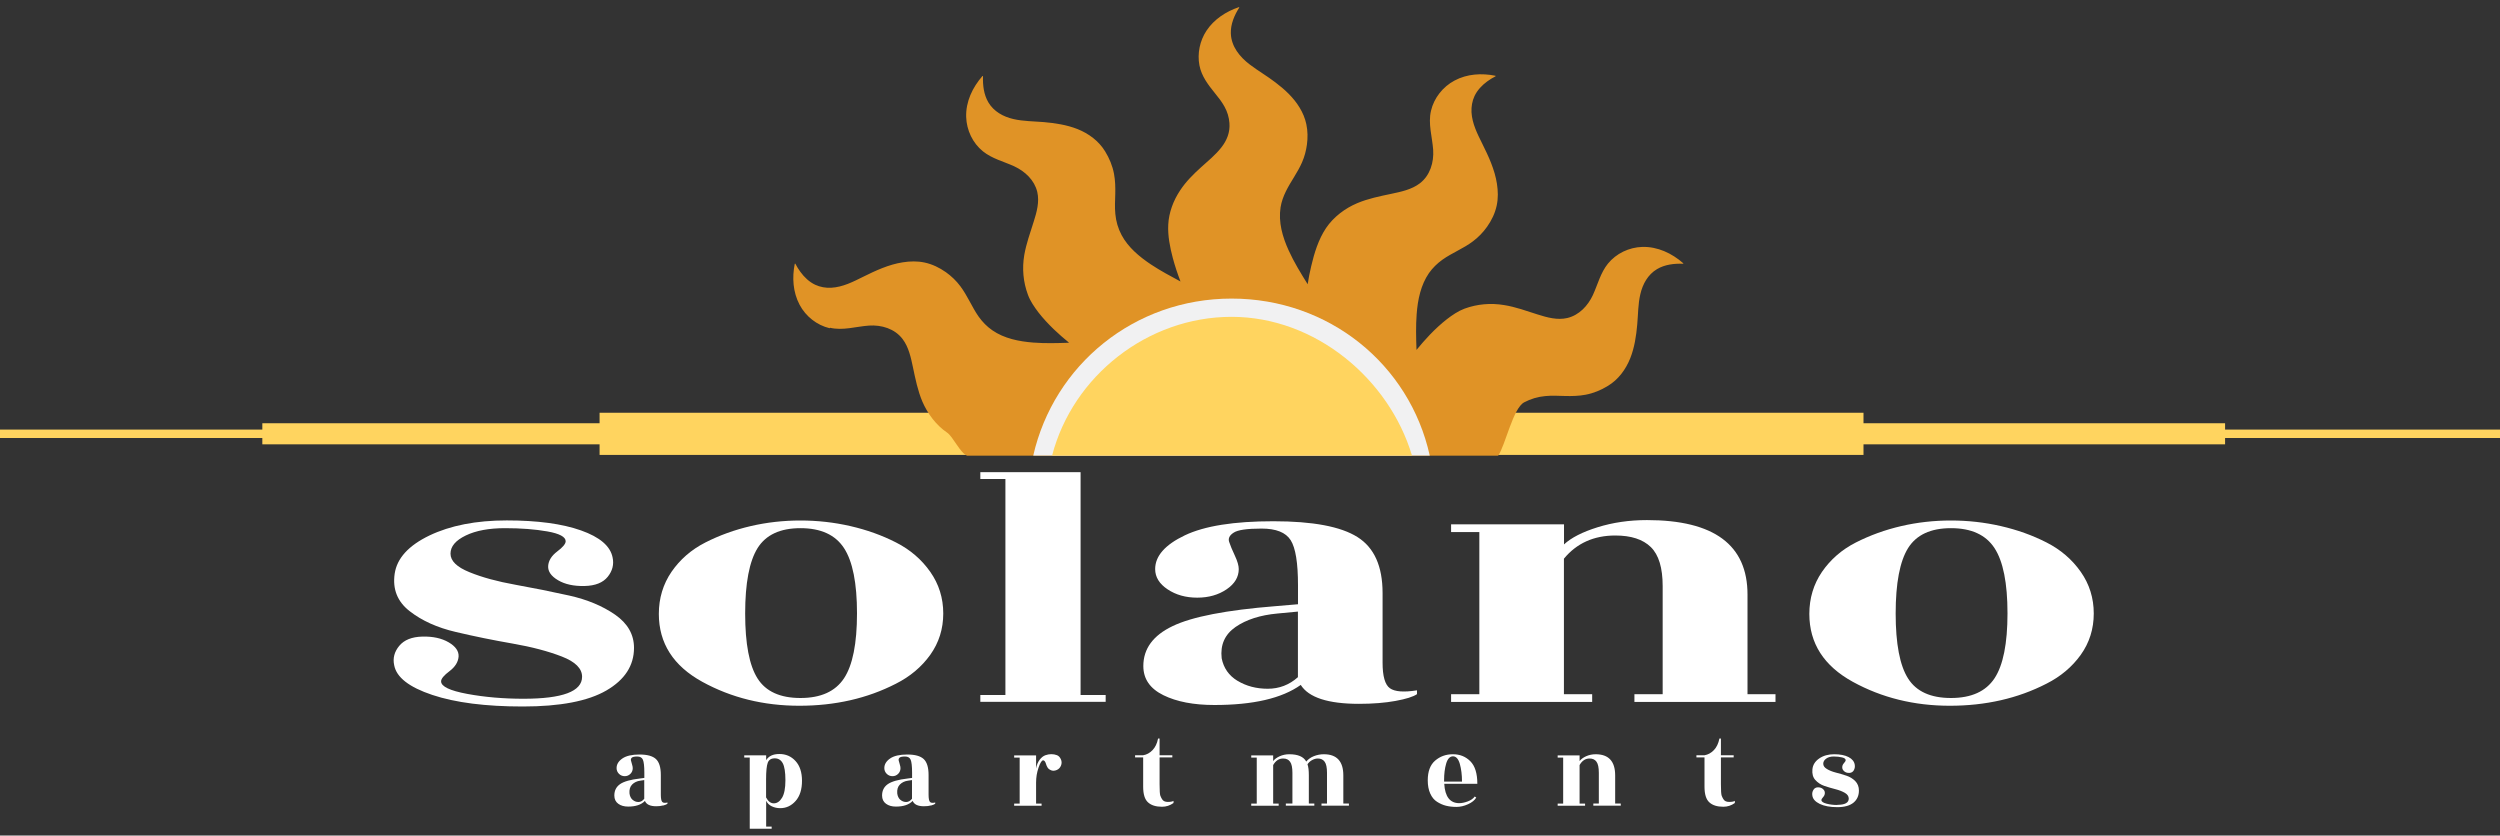
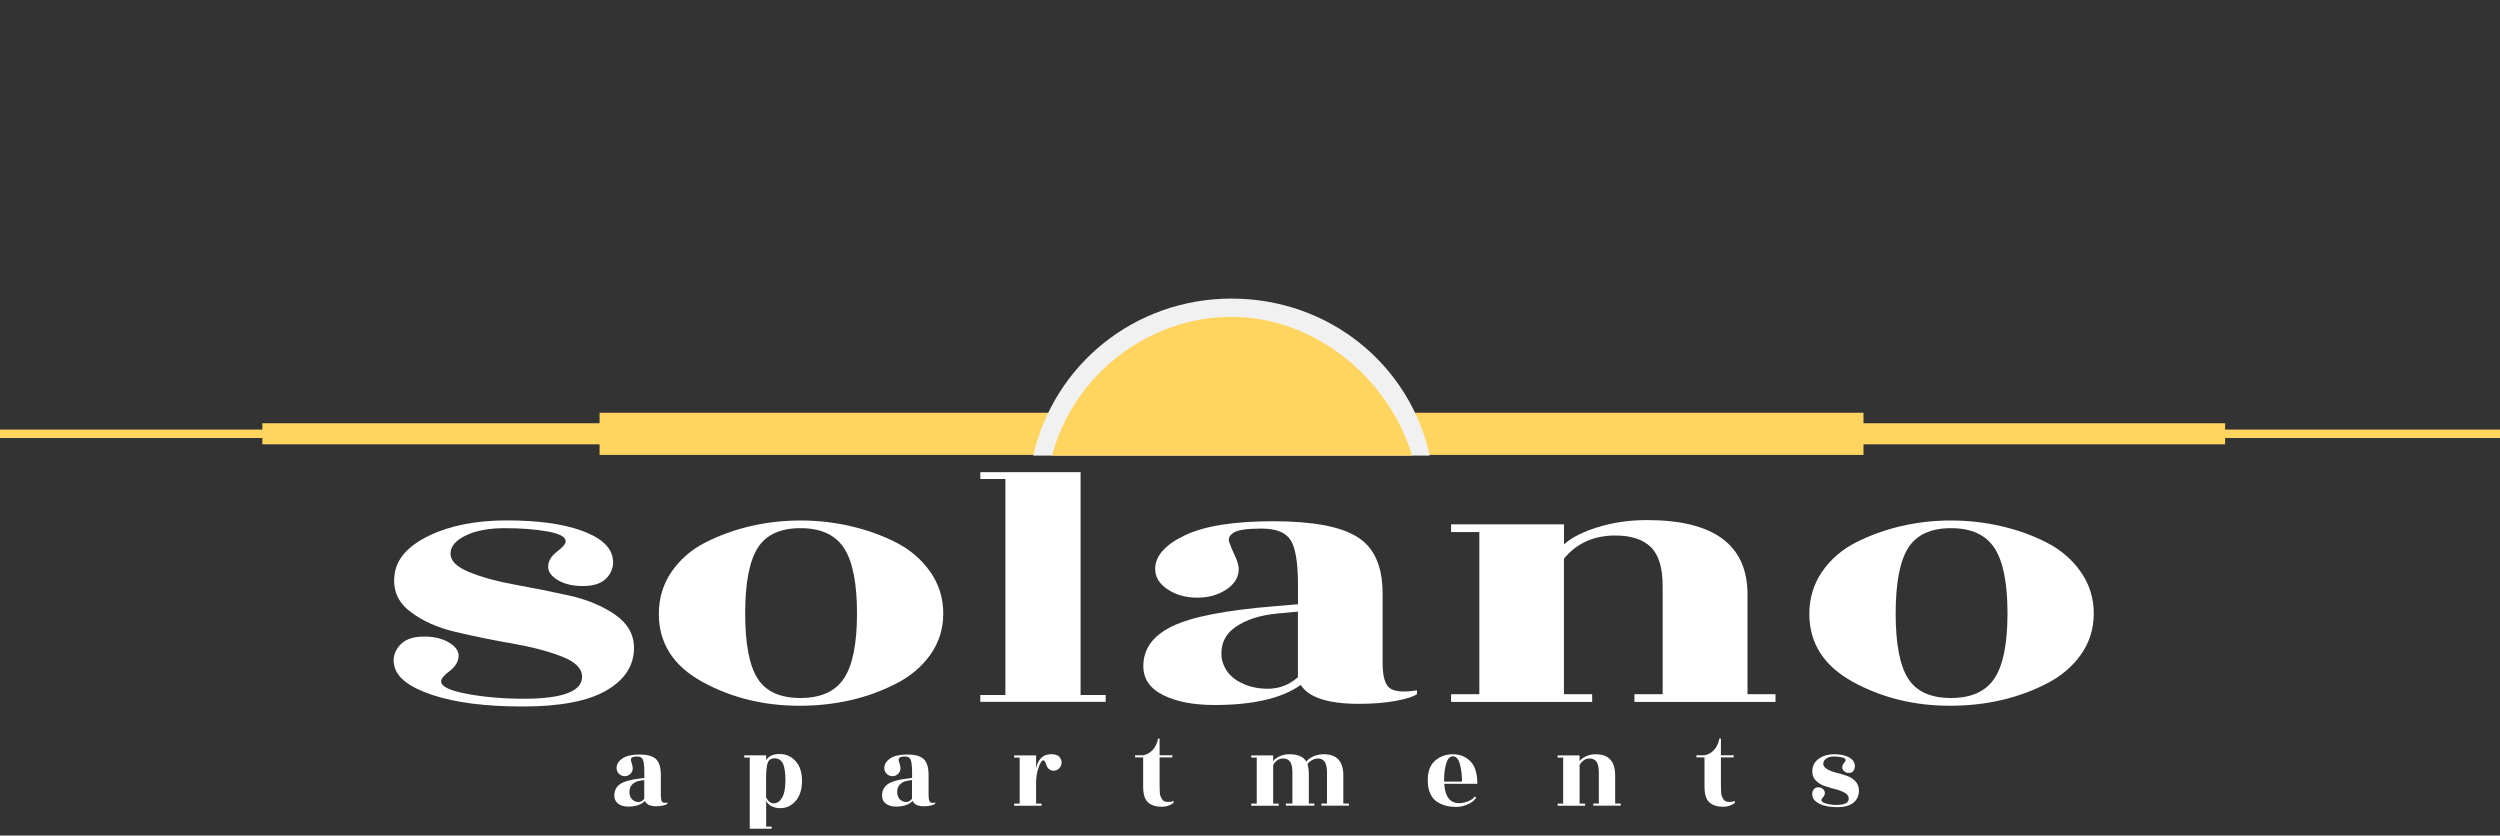
<svg xmlns="http://www.w3.org/2000/svg" id="logos" viewBox="0 0 300 100.26">
  <rect x="0" y="0" width="300" height="100.26" fill="#333333" stroke="none" />
  <defs>
    <style>
      .cls-1 {
        fill: #f1f1f2;
      }

      .cls-1, .cls-2, .cls-3, .cls-4 {
        stroke-width: 0px;
      }

      .cls-2 {
        fill: #ffd45f;
      }

      .cls-3 {
        fill: #e09326;
      }

      .cls-4 {
        fill: #fff;
      }
    </style>
  </defs>
  <rect class="cls-2" y="51.55" width="300" height="1.01" />
  <rect class="cls-2" x="31.48" y="50.79" width="235.53" height="2.53" />
  <rect class="cls-2" x="71.95" y="49.53" width="151.67" height="5.06" />
-   <path class="cls-3" d="M99.59,39.33c1.57.37,3.12-.15,4.69-.26,1.5-.1,3.08.37,4.02,1.6.75.98,1.01,2.25,1.26,3.43.29,1.39.57,2.77,1.12,4.08.63,1.46,1.65,2.84,2.98,3.74.7.47,1.58,2.47,2.39,2.76h63.73c.87-1.25,1.77-5.68,3.12-6.4.79-.42,1.65-.67,2.53-.75.8-.08,1.6-.03,2.4-.01.81.02,1.62,0,2.43-.15.96-.18,1.87-.56,2.7-1.07,1.25-.76,2.13-1.96,2.67-3.31.51-1.29.72-2.69.84-4.07.11-1.2.09-2.43.37-3.61.28-1.22.9-2.36,2.01-3.02.93-.55,2.06-.68,3.12-.64.04,0,.05-.04.02-.06-1.36-1.2-3.08-2.01-4.92-1.96-1.58.05-3.12.78-4.12,2.01-.89,1.1-1.22,2.5-1.8,3.76-.6,1.29-1.65,2.42-3.07,2.76-1.18.28-2.42-.06-3.55-.42-1.33-.42-2.65-.91-4.03-1.13-1.61-.27-3.23-.13-4.76.43-.77.29-1.47.77-2.12,1.27-.72.56-1.39,1.19-2.02,1.84-.56.59-1.1,1.2-1.62,1.84-.05-1.44-.09-2.87.02-4.31.13-1.71.49-3.47,1.47-4.9.45-.64,1.01-1.18,1.64-1.63.58-.41,1.21-.74,1.83-1.08.62-.33,1.24-.68,1.81-1.11.66-.49,1.23-1.09,1.7-1.75.54-.76.95-1.61,1.15-2.53.19-.87.17-1.77.03-2.64-.26-1.68-.99-3.25-1.74-4.76-.6-1.21-1.23-2.43-1.31-3.81-.03-.67.08-1.34.36-1.94.34-.72.91-1.31,1.54-1.77.31-.23.64-.42.98-.6.03-.02.02-.06-.01-.07-1.65-.33-3.4-.23-4.91.58-1.39.74-2.46,2.08-2.82,3.62-.37,1.57.15,3.12.26,4.69.1,1.5-.37,3.08-1.6,4.02-.98.75-2.25,1.01-3.43,1.26-1.38.29-2.77.57-4.08,1.12-1.47.62-2.84,1.65-3.74,2.98-.92,1.37-1.42,3.02-1.79,4.6-.17.71-.31,1.43-.42,2.15-.82-1.32-1.64-2.64-2.28-4.06-.74-1.62-1.25-3.39-.97-5.18.22-1.36.93-2.5,1.64-3.66.34-.56.67-1.12.93-1.72.3-.68.49-1.4.59-2.13.11-.81.1-1.65-.07-2.45-.15-.71-.43-1.38-.81-2-.73-1.21-1.79-2.18-2.9-3.02-.99-.76-2.08-1.39-3.07-2.14-1.2-.91-2.22-2.15-2.28-3.72-.04-1.12.42-2.2,1.01-3.12.02-.03-.01-.06-.05-.05-1.54.52-2.97,1.45-3.88,2.82-.8,1.21-1.12,2.73-.85,4.16.25,1.32,1.07,2.36,1.89,3.38.41.5.81,1.01,1.12,1.58.34.61.54,1.27.59,1.96.09,1.11-.3,2.09-.98,2.95-.7.89-1.59,1.61-2.42,2.36-.94.85-1.84,1.74-2.53,2.8-.79,1.19-1.34,2.63-1.41,4.08-.07,1.34.2,2.7.54,3.99.26.97.57,1.91.93,2.84-1.21-.65-2.43-1.3-3.57-2.06-1.37-.92-2.71-2.03-3.5-3.51-.42-.79-.67-1.65-.75-2.53-.08-.8-.03-1.6-.01-2.4.02-.81,0-1.62-.15-2.42-.18-.96-.56-1.87-1.07-2.7-.77-1.25-1.96-2.13-3.31-2.67-1.29-.51-2.69-.72-4.07-.84-1.2-.1-2.43-.09-3.61-.36-1.23-.28-2.37-.91-3.02-2.01-.55-.94-.68-2.06-.64-3.13,0-.03-.04-.05-.07-.02-1.19,1.36-2.01,3.08-1.95,4.91.05,1.58.78,3.13,2.01,4.12,1.1.89,2.5,1.22,3.76,1.8,1.29.6,2.42,1.65,2.76,3.07.28,1.18-.06,2.42-.42,3.55-.42,1.34-.9,2.65-1.14,4.03-.27,1.61-.13,3.23.44,4.76.28.77.77,1.47,1.26,2.12.56.72,1.19,1.39,1.84,2.02.59.56,1.2,1.1,1.84,1.62-1.44.05-2.87.09-4.31-.02-1.71-.14-3.47-.48-4.91-1.48-.64-.44-1.18-1-1.63-1.63-.41-.58-.74-1.21-1.08-1.83-.34-.63-.69-1.24-1.11-1.81-.49-.66-1.09-1.23-1.75-1.7-.77-.54-1.61-.95-2.53-1.15-.87-.19-1.77-.17-2.64-.03-1.68.26-3.25.99-4.76,1.74-1.21.6-2.43,1.23-3.81,1.31-.67.04-1.34-.08-1.94-.36-.72-.34-1.31-.91-1.77-1.54-.23-.31-.43-.64-.61-.98-.02-.03-.06-.02-.07.01-.33,1.65-.22,3.4.58,4.91.74,1.4,2.08,2.46,3.62,2.82Z" />
  <path class="cls-1" d="M171.57,54.67c-2.42-10.95-12.11-18.84-23.78-18.84s-21.32,7.96-23.8,18.84" />
  <path class="cls-2" d="M169.44,54.67c-2.74-9.18-11.58-16.65-21.65-16.65s-19.05,7.09-21.54,16.65" />
  <g>
    <path class="cls-4" d="M62.81,83.85c4.7,0,7.04-.88,7.04-2.64,0-.99-.81-1.8-2.44-2.43-1.63-.63-3.59-1.15-5.89-1.55-2.3-.4-4.57-.86-6.81-1.39-2.24-.52-4.09-1.36-5.55-2.5-1.47-1.14-2.07-2.64-1.8-4.49.27-1.85,1.66-3.38,4.17-4.59,2.51-1.2,5.6-1.81,9.28-1.81s6.65.4,8.91,1.2c2.26.8,3.52,1.88,3.79,3.24.18.83-.01,1.61-.58,2.32-.57.71-1.49,1.08-2.78,1.11-1.29.03-2.35-.2-3.18-.69-.84-.49-1.23-1.07-1.19-1.71.04-.65.41-1.23,1.08-1.74.68-.51,1.02-.92,1.02-1.23,0-.52-.73-.92-2.2-1.18-1.47-.26-3.16-.39-5.08-.39s-3.49.29-4.71.88c-1.22.59-1.83,1.31-1.83,2.18s.76,1.61,2.27,2.22c1.51.62,3.35,1.12,5.52,1.51,2.17.39,4.32.82,6.47,1.3,2.14.48,3.97,1.24,5.49,2.29,1.51,1.05,2.27,2.38,2.27,3.98,0,2.13-1.11,3.84-3.32,5.12-2.21,1.28-5.55,1.92-10.02,1.92s-8.09-.46-10.87-1.39c-2.78-.93-4.3-2.11-4.57-3.57-.18-.83.02-1.61.61-2.32.59-.71,1.51-1.08,2.78-1.11,1.26-.03,2.31.2,3.15.69.84.49,1.23,1.07,1.19,1.71-.05.65-.41,1.23-1.08,1.74-.68.51-1.02.92-1.02,1.23,0,.62,1.05,1.12,3.15,1.51,2.1.39,4.35.58,6.74.58Z" />
    <path class="cls-4" d="M95.93,84.69c-4.29,0-8.17-.96-11.65-2.87-3.48-1.91-5.22-4.63-5.22-8.15,0-1.88.51-3.57,1.52-5.05,1.02-1.48,2.37-2.66,4.06-3.52,1.69-.86,3.51-1.52,5.45-1.97,1.94-.45,3.93-.67,5.96-.67s4.03.22,5.99.67c1.96.45,3.79,1.1,5.49,1.97,1.69.86,3.06,2.04,4.1,3.52,1.04,1.48,1.56,3.15,1.56,5s-.52,3.5-1.56,4.96c-1.04,1.45-2.42,2.61-4.13,3.47-3.43,1.76-7.29,2.64-11.58,2.64ZM90.91,81.42c.99,1.56,2.71,2.34,5.15,2.34s4.18-.79,5.22-2.36c1.04-1.57,1.56-4.18,1.56-7.8s-.52-6.24-1.56-7.83c-1.04-1.59-2.78-2.39-5.22-2.39s-4.15.8-5.15,2.39c-.99,1.59-1.49,4.21-1.49,7.85s.5,6.25,1.49,7.8Z" />
    <path class="cls-4" d="M129.67,83.4h3.01v.82h-15.04v-.82h3.01v-25.92h-3.01v-.82h12.03v26.74Z" />
    <path class="cls-4" d="M167.47,84.11c-1.26.23-2.73.35-4.4.35-3.7,0-6.03-.76-6.98-2.27-2.26,1.61-5.71,2.41-10.36,2.41-2.48,0-4.53-.39-6.13-1.18-1.6-.79-2.4-1.95-2.4-3.5,0-2.07,1.17-3.67,3.52-4.79,2.35-1.13,6.46-1.92,12.33-2.39l2.71-.23v-2.27c0-2.69-.29-4.49-.88-5.42s-1.75-1.39-3.49-1.39-2.86.16-3.35.49c-.5.32-.68.69-.54,1.11.14.42.36.97.68,1.64.32.68.47,1.22.47,1.62,0,.96-.49,1.77-1.46,2.43-.97.66-2.15,1-3.52,1s-2.56-.33-3.56-1c-.99-.66-1.49-1.47-1.49-2.43,0-1.57,1.19-2.92,3.56-4.05,2.37-1.13,5.91-1.69,10.63-1.69s8.08.63,10.09,1.9c2.01,1.27,3.01,3.5,3.01,6.72v8.34c0,1.64.29,2.66.88,3.08.59.42,1.67.5,3.25.25v.46c-.45.31-1.31.58-2.57.81ZM148.51,81.7c1.04.63,2.25.95,3.62.95s2.58-.46,3.62-1.39v-7.87l-2.44.23c-2.08.19-3.76.73-5.05,1.62-1.29.9-1.84,2.15-1.66,3.75.23,1.17.86,2.08,1.9,2.71Z" />
    <path class="cls-4" d="M209.67,83.3h3.39v.93h-16.93v-.93h3.39v-12.97c0-2.19-.47-3.75-1.42-4.68-.95-.93-2.37-1.39-4.27-1.39-2.57,0-4.63.93-6.16,2.78v16.26h3.39v.93h-16.93v-.93h3.39v-19.45h-3.39v-.93h13.55v2.41c.86-.8,2.2-1.49,4.03-2.06,1.83-.57,3.8-.86,5.93-.86,8.04,0,12.06,2.98,12.06,8.94v11.95Z" />
    <path class="cls-4" d="M233.99,84.69c-4.29,0-8.17-.96-11.65-2.87-3.48-1.91-5.22-4.63-5.22-8.15,0-1.88.51-3.57,1.52-5.05,1.02-1.48,2.37-2.66,4.06-3.52,1.69-.86,3.51-1.52,5.45-1.97,1.94-.45,3.93-.67,5.96-.67s4.03.22,5.99.67c1.96.45,3.79,1.1,5.49,1.97,1.69.86,3.06,2.04,4.1,3.52,1.04,1.48,1.56,3.15,1.56,5s-.52,3.5-1.56,4.96c-1.04,1.45-2.42,2.61-4.13,3.47-3.43,1.76-7.29,2.64-11.58,2.64ZM228.97,81.42c.99,1.56,2.71,2.34,5.15,2.34s4.18-.79,5.22-2.36c1.04-1.57,1.56-4.18,1.56-7.8s-.52-6.24-1.56-7.83c-1.04-1.59-2.78-2.39-5.22-2.39s-4.15.8-5.15,2.39c-.99,1.59-1.49,4.21-1.49,7.85s.5,6.25,1.49,7.8Z" />
  </g>
  <g>
    <path class="cls-4" d="M79.59,96.65c-.25.07-.53.1-.85.1-.72,0-1.17-.21-1.35-.64-.44.46-1.11.68-2.01.68-.48,0-.88-.11-1.19-.34s-.47-.55-.47-.99c0-.59.23-1.04.68-1.36.46-.32,1.25-.55,2.39-.68l.53-.07v-.64c0-.76-.06-1.28-.17-1.54-.11-.26-.34-.39-.68-.39s-.55.05-.65.14c-.1.09-.13.2-.11.32.03.12.07.27.13.47.06.19.09.35.09.46,0,.27-.09.5-.28.69-.19.19-.42.28-.68.28s-.5-.09-.69-.28c-.19-.19-.29-.42-.29-.69,0-.45.23-.83.69-1.15.46-.32,1.15-.48,2.07-.48s1.57.18,1.96.54c.39.36.59,1,.59,1.91v2.37c0,.46.06.76.17.87.11.12.32.14.63.07v.13c-.09.09-.25.16-.5.23ZM75.91,95.97c.2.18.44.27.7.27s.5-.13.7-.39v-2.24l-.47.07c-.4.05-.73.21-.98.46s-.36.61-.32,1.07c.04.33.17.59.37.77Z" />
    <path class="cls-4" d="M91.93,91.24c.3-.51.83-.76,1.6-.76s1.42.28,1.93.84c.52.56.78,1.36.78,2.38s-.25,1.83-.76,2.41c-.51.58-1.13.87-1.85.87-.36,0-.7-.07-1.01-.22-.32-.15-.54-.37-.68-.67v3.1h.66v.26h-2.63v-8.55h-.66v-.26h2.63v.61ZM91.93,93.52v2.17c.24.47.55.71.93.71s.71-.22.98-.66c.27-.44.41-1.14.41-2.11s-.11-1.65-.32-2.04c-.21-.39-.53-.59-.96-.59s-.71.18-.84.53c-.13.35-.2,1.01-.2,1.99Z" />
    <path class="cls-4" d="M111.73,96.65c-.25.07-.53.1-.86.1-.72,0-1.17-.21-1.35-.64-.44.46-1.11.68-2.01.68-.48,0-.88-.11-1.19-.34s-.47-.55-.47-.99c0-.59.23-1.04.68-1.36.46-.32,1.25-.55,2.39-.68l.53-.07v-.64c0-.76-.06-1.28-.17-1.54-.11-.26-.34-.39-.68-.39s-.55.05-.65.14c-.1.09-.13.2-.11.32.03.12.07.27.13.47.06.19.09.35.09.46,0,.27-.09.5-.28.69s-.42.28-.68.28-.5-.09-.69-.28c-.19-.19-.29-.42-.29-.69,0-.45.23-.83.69-1.15s1.15-.48,2.07-.48,1.57.18,1.96.54c.39.36.59,1,.59,1.91v2.37c0,.46.06.76.17.87.11.12.32.14.63.07v.13c-.09.09-.25.16-.5.23ZM108.04,95.97c.2.18.44.27.7.27s.5-.13.7-.39v-2.24l-.47.07c-.4.05-.73.21-.98.46s-.36.61-.32,1.07c.04.33.17.59.37.77Z" />
    <path class="cls-4" d="M124.99,96.69h-3.29v-.26h.66v-5.52h-.66v-.26h2.63v1.57c.08-.43.22-.78.43-1.05.21-.27.43-.45.68-.54.25-.09.49-.13.72-.13s.46.04.67.12c.21.08.37.25.48.5s.11.5.01.75-.27.43-.51.53-.46.12-.66.04c-.2-.08-.35-.19-.43-.32-.09-.14-.15-.27-.18-.39-.09-.32-.21-.49-.36-.49-.17,0-.35.29-.55.86-.2.57-.3,1.18-.3,1.82v2.51h.66v.26Z" />
    <path class="cls-4" d="M139.15,90.9v3.21c0,.75.03,1.21.09,1.37.06.16.13.3.2.41.13.23.36.34.69.34s.56-.04.69-.13v.26c-.42.3-.88.45-1.38.45-.74,0-1.3-.18-1.68-.53-.39-.35-.58-.98-.58-1.88v-3.51h-.97v-.26h.97c.42-.07.79-.27,1.12-.61s.55-.8.67-1.4h.18v2.01h1.53v.26h-1.53Z" />
    <path class="cls-4" d="M161.21,96.42h.66v.26h-3.29v-.26h.66v-3.68c0-.62-.09-1.07-.28-1.33-.18-.26-.46-.39-.83-.39-.21,0-.43.06-.66.18-.23.12-.42.29-.57.51.11.32.16.75.16,1.32v3.39h.66v.26h-3.42v-.26h.79v-3.68c0-.62-.09-1.07-.28-1.33-.18-.26-.46-.39-.83-.39-.5,0-.9.26-1.2.79v4.62h.66v.26h-3.29v-.26h.66v-5.52h-.66v-.26h2.63v.68c.17-.23.43-.42.78-.58.36-.16.74-.24,1.15-.24,1.04,0,1.72.29,2.04.88.23-.28.53-.5.91-.65.38-.15.78-.23,1.2-.23,1.56,0,2.34.85,2.34,2.54v3.39Z" />
    <path class="cls-4" d="M177.28,94.06h-3.97c.09,1.54.69,2.32,1.8,2.32.3,0,.64-.07,1.02-.21s.66-.34.84-.59l.18.13c-.19.32-.52.59-.99.8-.46.21-.93.32-1.39.32s-.87-.05-1.24-.14c-.37-.09-.73-.25-1.08-.47-.35-.22-.62-.55-.82-.99-.2-.44-.3-.97-.3-1.59,0-1.06.29-1.85.88-2.36.59-.51,1.3-.77,2.14-.77s1.53.28,2.09.84.84,1.46.84,2.71ZM173.3,93.79h2.14c0-.81-.09-1.51-.26-2.12-.17-.6-.45-.91-.82-.91s-.65.29-.82.87c-.17.58-.25,1.25-.25,2.01v.14Z" />
    <path class="cls-4" d="M193.83,96.42h.66v.26h-3.29v-.26h.66v-3.68c0-.62-.09-1.07-.28-1.33-.18-.26-.46-.39-.83-.39-.5,0-.9.26-1.2.79v4.62h.66v.26h-3.29v-.26h.66v-5.52h-.66v-.26h2.63v.68c.17-.23.43-.42.78-.58.36-.16.74-.24,1.15-.24,1.56,0,2.34.85,2.34,2.54v3.39Z" />
    <path class="cls-4" d="M206.51,90.9v3.21c0,.75.03,1.21.09,1.37.06.16.13.3.2.41.13.23.36.34.69.34s.56-.04.69-.13v.26c-.42.3-.88.45-1.38.45-.74,0-1.3-.18-1.68-.53-.39-.35-.58-.98-.58-1.88v-3.51h-.97v-.26h.97c.42-.07.79-.27,1.12-.61s.55-.8.67-1.4h.18v2.01h1.53v.26h-1.53Z" />
    <path class="cls-4" d="M220.48,96.58c.91,0,1.37-.25,1.37-.75,0-.28-.16-.51-.47-.69s-.7-.33-1.14-.44c-.45-.11-.89-.25-1.32-.39-.43-.15-.79-.39-1.08-.71-.29-.32-.4-.75-.35-1.28.05-.53.32-.96.81-1.3.49-.34,1.09-.51,1.8-.51s1.29.11,1.73.34c.44.23.68.54.74.92.04.24,0,.46-.11.66-.11.2-.29.31-.54.32s-.46-.06-.62-.2c-.16-.14-.24-.3-.23-.49,0-.18.08-.35.21-.49s.2-.26.2-.35c0-.15-.14-.26-.43-.33-.29-.07-.61-.11-.99-.11s-.68.08-.91.25c-.24.17-.36.37-.36.62s.15.46.44.63c.29.18.65.32,1.07.43s.84.23,1.26.37.77.35,1.07.65c.29.3.44.68.44,1.13,0,.6-.21,1.09-.64,1.45-.43.36-1.08.55-1.95.55s-1.57-.13-2.11-.39c-.54-.26-.84-.6-.89-1.01-.04-.24,0-.46.12-.66.11-.2.29-.31.54-.32.25,0,.45.06.61.2.16.14.24.3.23.49,0,.18-.08.35-.21.49-.13.14-.2.26-.2.35,0,.18.2.32.61.43.41.11.84.16,1.31.16Z" />
  </g>
</svg>